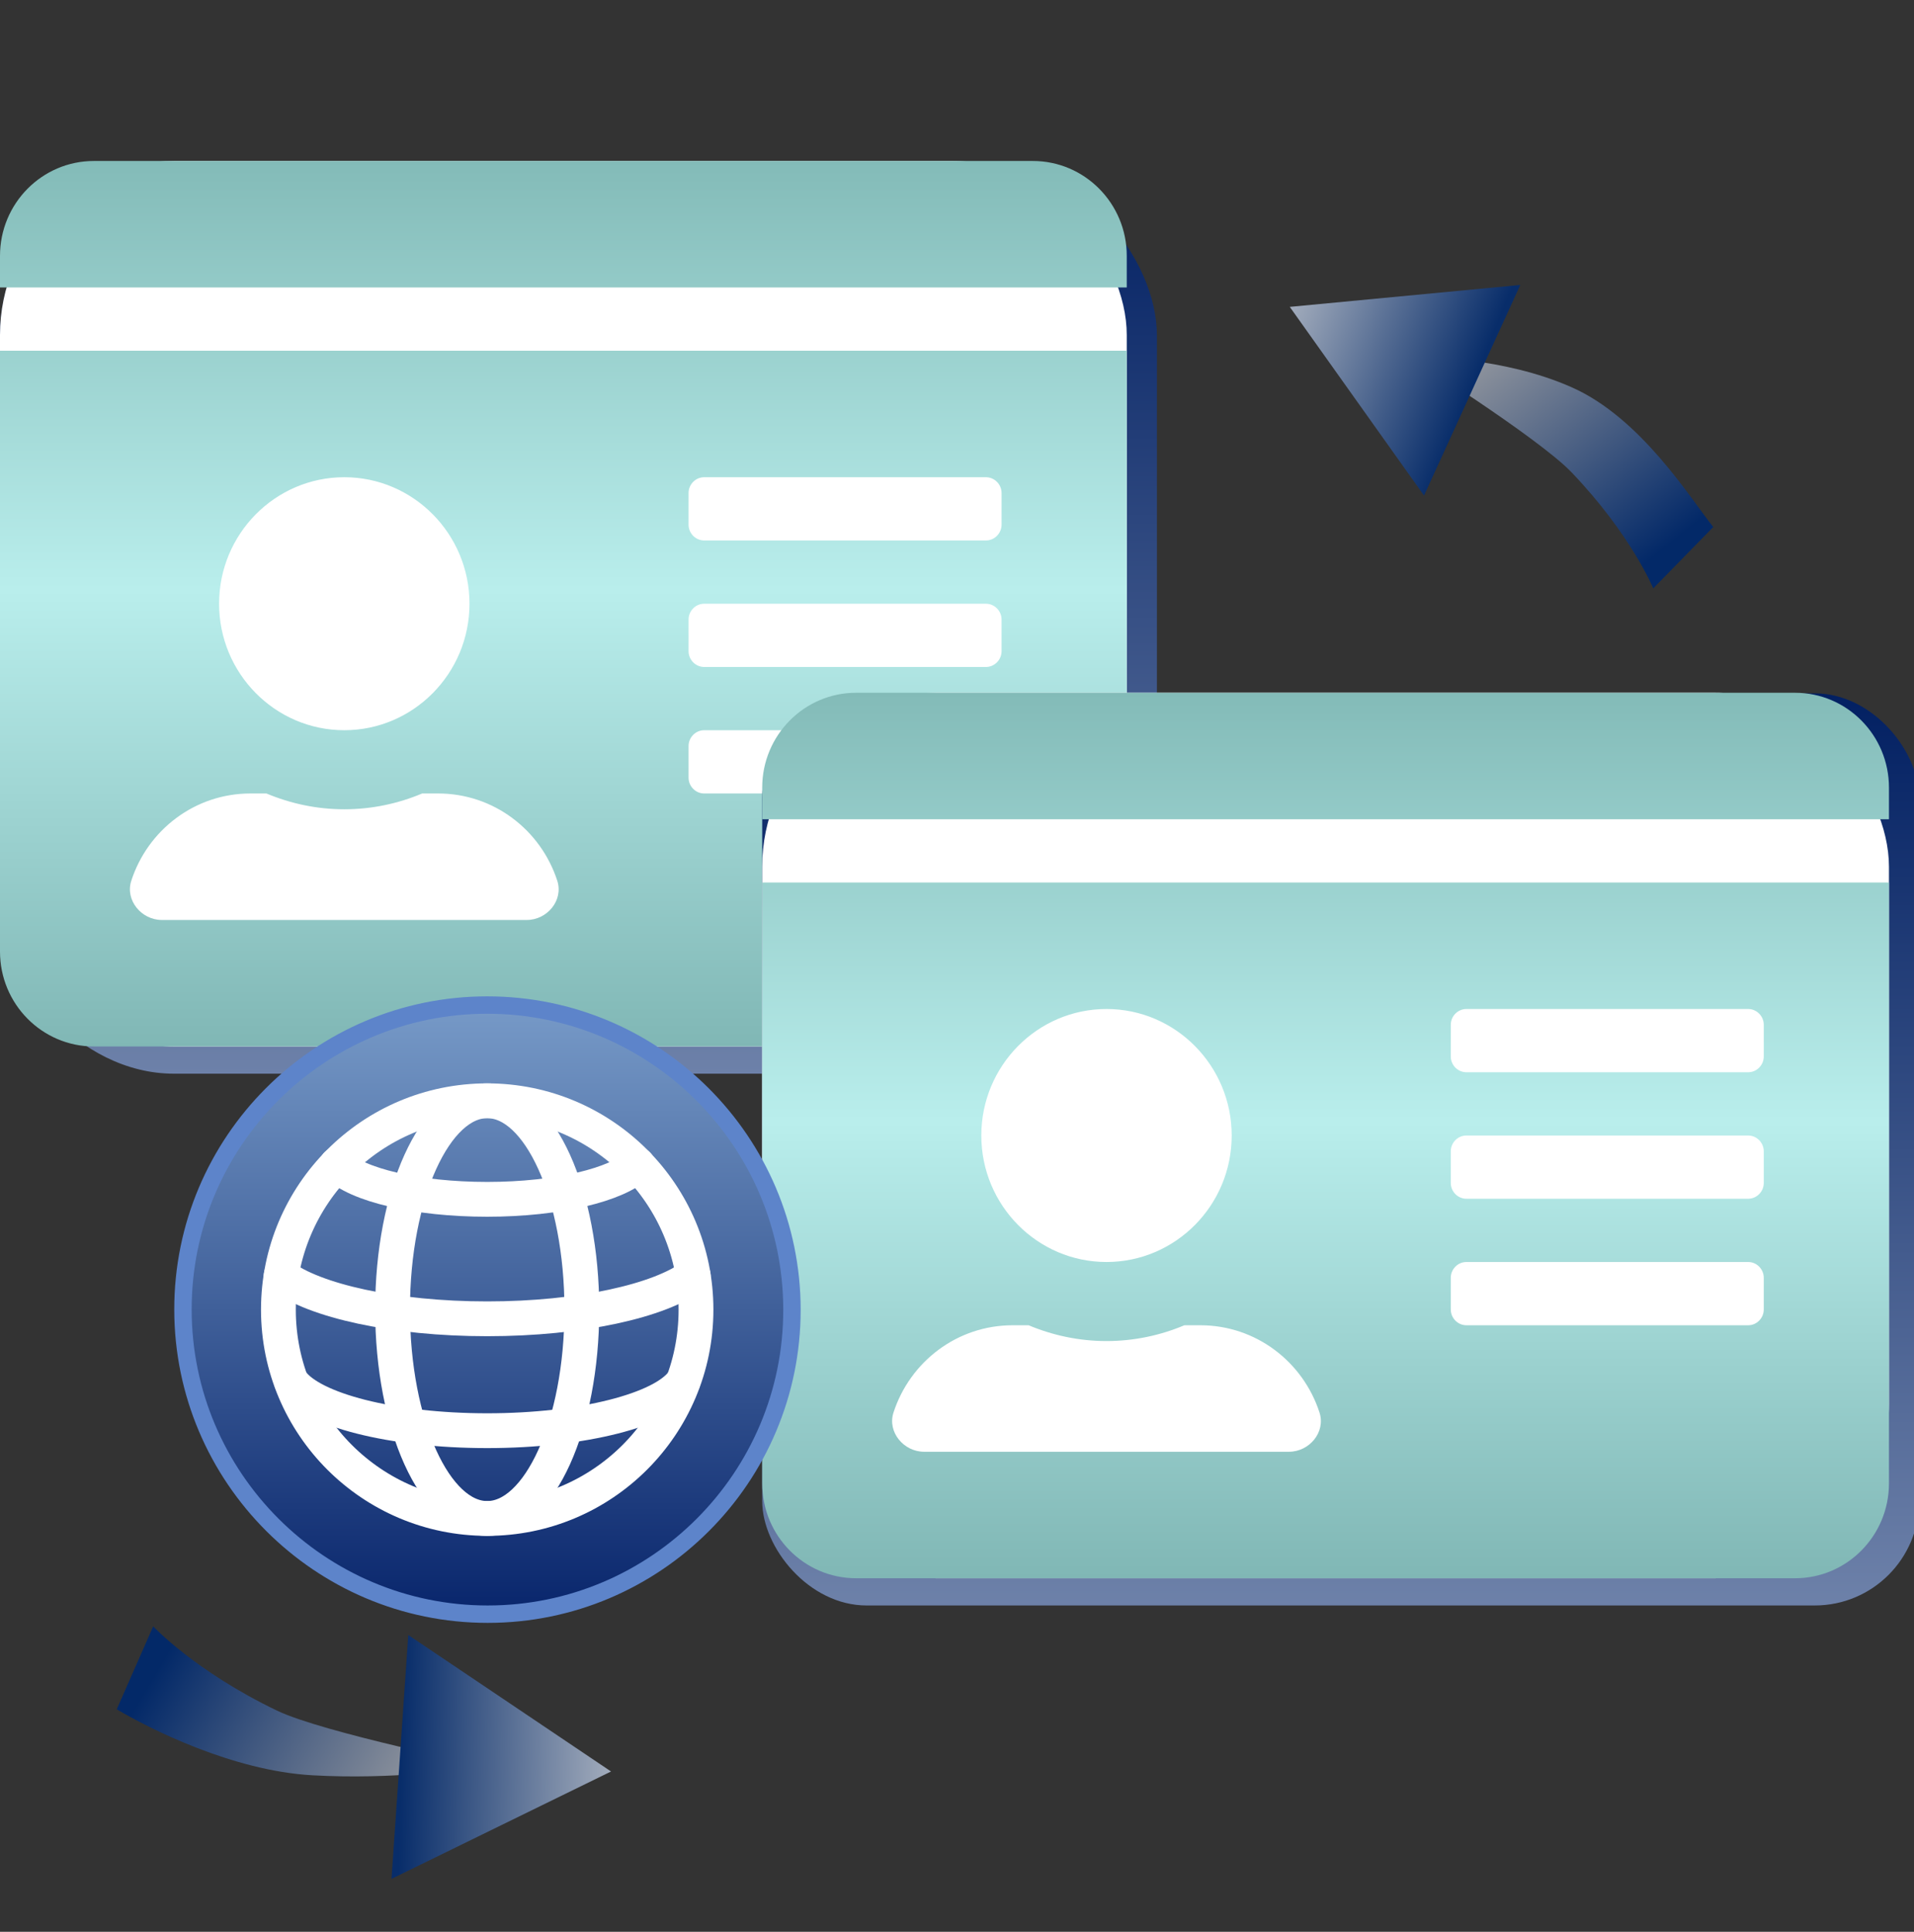
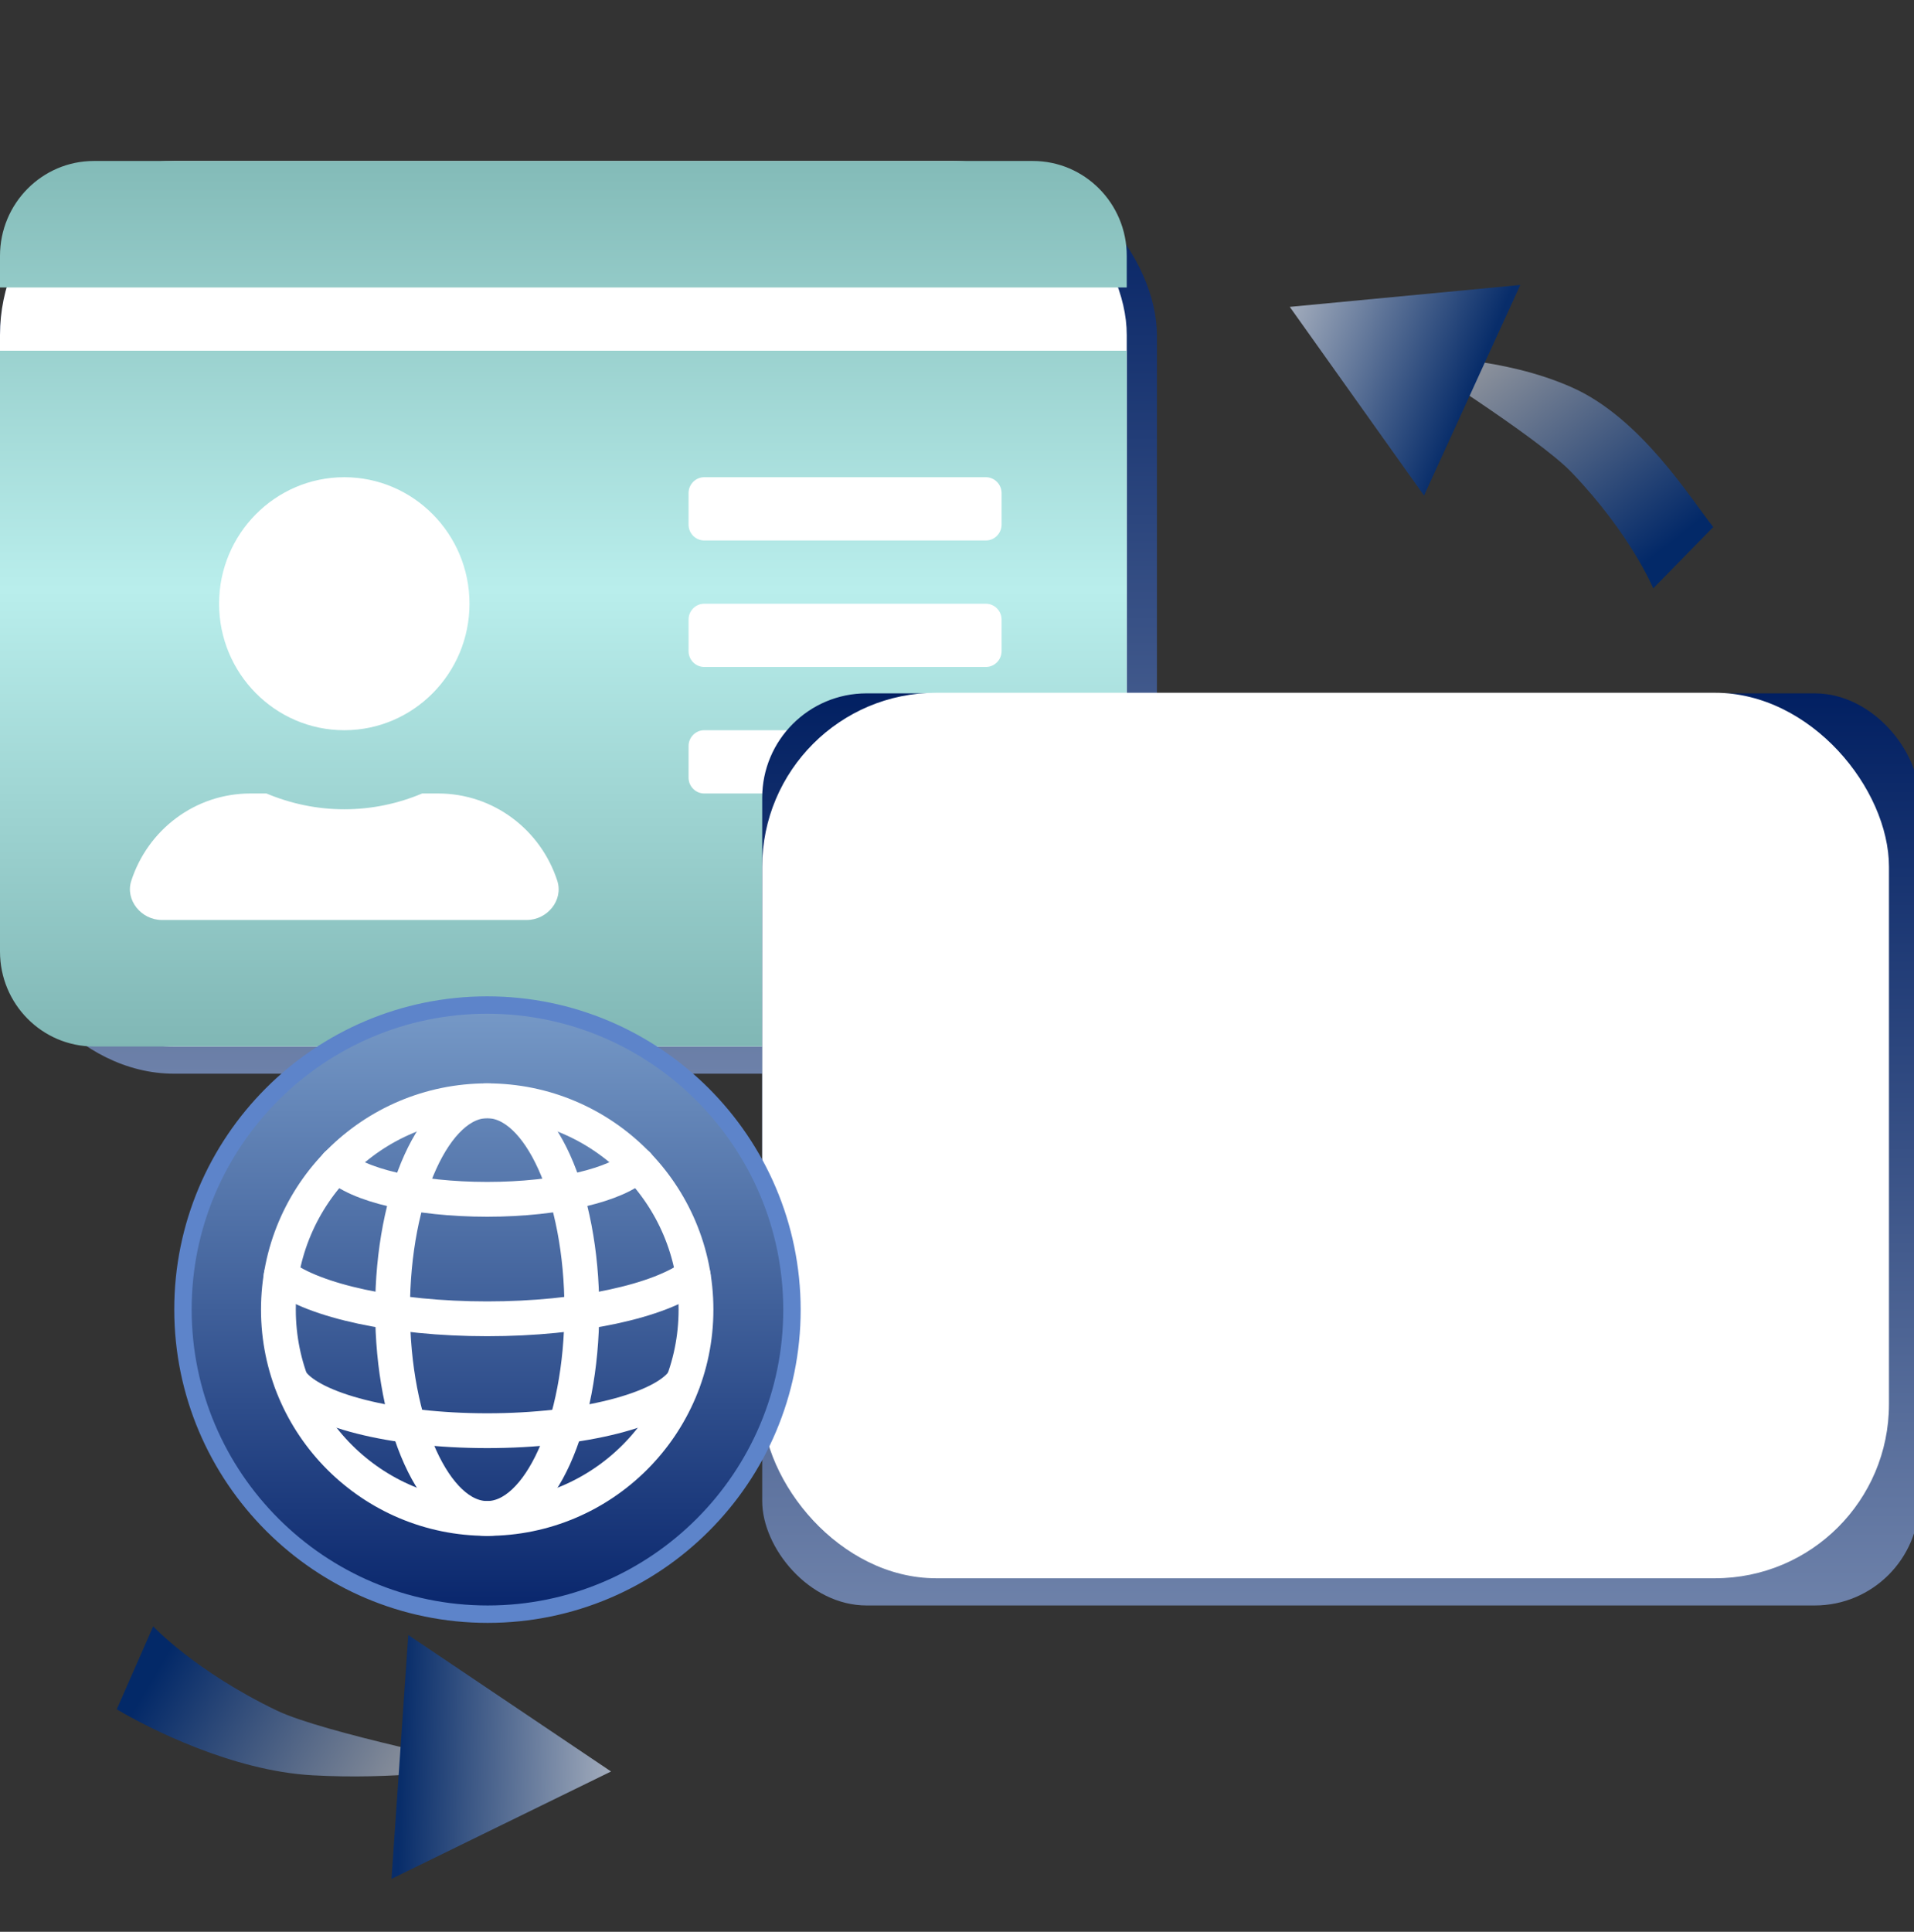
<svg xmlns="http://www.w3.org/2000/svg" width="110" height="111" viewBox="0 0 110 111" fill="none">
  <rect x="0" y="0" width="110" height="111" fill="#333333" stroke="none" />
  <g clip-path="url(#clip0_1325_55)">
    <rect y="9.284" width="66.49" height="52.41" rx="10" fill="url(#paint0_linear_1325_55)" />
    <rect y="9.25" width="64.756" height="50.88" rx="10" fill="white" />
    <path d="M59.359 9.25H5.396C2.417 9.25 0 11.692 0 14.701V16.518H64.756V14.701C64.756 11.692 62.339 9.25 59.359 9.25ZM0 54.678C0 57.688 2.417 60.13 5.396 60.13H59.359C62.339 60.13 64.756 57.688 64.756 54.678V20.153H0V54.678ZM39.573 28.33C39.573 27.83 39.978 27.421 40.472 27.421H56.661C57.156 27.421 57.561 27.83 57.561 28.33V30.147C57.561 30.647 57.156 31.055 56.661 31.055H40.472C39.978 31.055 39.573 30.647 39.573 30.147V28.33ZM39.573 35.598C39.573 35.099 39.978 34.69 40.472 34.69H56.661C57.156 34.69 57.561 35.099 57.561 35.598V37.416C57.561 37.915 57.156 38.324 56.661 38.324H40.472C39.978 38.324 39.573 37.915 39.573 37.416V35.598ZM39.573 42.867C39.573 42.367 39.978 41.958 40.472 41.958H56.661C57.156 41.958 57.561 42.367 57.561 42.867V44.684C57.561 45.184 57.156 45.593 56.661 45.593H40.472C39.978 45.593 39.573 45.184 39.573 44.684V42.867ZM19.787 27.421C23.755 27.421 26.982 30.681 26.982 34.69C26.982 38.699 23.755 41.958 19.787 41.958C15.818 41.958 12.591 38.699 12.591 34.69C12.591 30.681 15.818 27.421 19.787 27.421ZM7.544 50.612C8.488 47.694 11.197 45.593 14.39 45.593H15.312C16.695 46.172 18.201 46.501 19.787 46.501C21.372 46.501 22.889 46.172 24.261 45.593H25.183C28.376 45.593 31.085 47.694 32.029 50.612C32.389 51.737 31.445 52.861 30.276 52.861H9.297C8.128 52.861 7.184 51.725 7.544 50.612Z" fill="url(#paint1_linear_1325_55)" />
    <rect x="43.805" y="39.84" width="66.49" height="52.41" rx="6" fill="url(#paint2_linear_1325_55)" />
    <rect x="43.805" y="39.806" width="64.756" height="50.88" rx="10" fill="white" />
-     <path d="M103.165 39.806H49.202C46.222 39.806 43.805 42.248 43.805 45.257V47.075H108.561V45.257C108.561 42.248 106.144 39.806 103.165 39.806ZM43.805 85.234C43.805 88.244 46.222 90.686 49.202 90.686H103.165C106.144 90.686 108.561 88.244 108.561 85.234V50.709H43.805V85.234ZM83.378 58.886C83.378 58.386 83.783 57.977 84.278 57.977H100.467C100.961 57.977 101.366 58.386 101.366 58.886V60.703C101.366 61.203 100.961 61.612 100.467 61.612H84.278C83.783 61.612 83.378 61.203 83.378 60.703V58.886ZM83.378 66.154C83.378 65.655 83.783 65.246 84.278 65.246H100.467C100.961 65.246 101.366 65.655 101.366 66.154V67.972C101.366 68.471 100.961 68.88 100.467 68.88H84.278C83.783 68.88 83.378 68.471 83.378 67.972V66.154ZM83.378 73.423C83.378 72.923 83.783 72.514 84.278 72.514H100.467C100.961 72.514 101.366 72.923 101.366 73.423V75.24C101.366 75.74 100.961 76.149 100.467 76.149H84.278C83.783 76.149 83.378 75.74 83.378 75.24V73.423ZM63.592 57.977C67.561 57.977 70.787 61.237 70.787 65.246C70.787 69.255 67.561 72.514 63.592 72.514C59.623 72.514 56.397 69.255 56.397 65.246C56.397 61.237 59.623 57.977 63.592 57.977ZM51.349 81.168C52.293 78.25 55.003 76.149 58.196 76.149H59.117C60.5 76.728 62.007 77.057 63.592 77.057C65.177 77.057 66.695 76.728 68.066 76.149H68.988C72.181 76.149 74.89 78.25 75.835 81.168C76.195 82.293 75.25 83.417 74.081 83.417H53.103C51.934 83.417 50.989 82.281 51.349 81.168Z" fill="url(#paint3_linear_1325_55)" />
    <path d="M28 57.75C18.35 57.75 10.506 65.6 10.515 75.25C10.523 84.9 18.38 92.75 28.03 92.75C37.68 92.75 45.523 84.9 45.515 75.25C45.506 65.6 37.65 57.75 28 57.75Z" fill="url(#paint4_linear_1325_55)" stroke="#5D84CA" />
    <path d="M28 63.25C34.627 63.25 40 68.623 40 75.25C40 81.877 34.627 87.25 28 87.25C21.373 87.25 16 81.877 16 75.25C16 68.623 21.373 63.25 28 63.25Z" stroke="white" stroke-width="2" stroke-linecap="round" stroke-linejoin="round" />
    <path d="M39.842 73.296C37.927 74.748 33.347 75.778 28 75.778C22.654 75.778 18.073 74.748 16.158 73.296M36.647 66.92C35.498 68.069 32.066 68.913 28 68.913C23.934 68.913 20.502 68.082 19.353 66.92" stroke="white" stroke-width="2" stroke-linecap="round" stroke-linejoin="round" />
    <path d="M28 63.25C31.01 63.25 33.439 68.623 33.439 75.25C33.439 81.877 30.997 87.25 28 87.25C25.003 87.25 22.561 81.877 22.561 75.25C22.561 68.623 25.003 63.25 28 63.25Z" stroke="white" stroke-width="2" stroke-linecap="round" stroke-linejoin="round" />
    <path d="M39.248 79.395C38.099 81.006 33.492 82.207 28 82.207C22.508 82.207 17.914 81.006 16.752 79.395" stroke="white" stroke-width="2" stroke-linecap="round" stroke-linejoin="round" />
    <path d="M90.321 27.141C88.395 25.128 80.752 20.332 80.752 20.332C82.034 20.576 86.321 20.486 90.321 22.25C94.32 24.014 97.174 28.679 98.462 30.282L95.014 33.808C95.014 33.808 93.743 30.72 90.321 27.141Z" fill="url(#paint5_linear_1325_55)" />
    <path d="M74.125 17.633L87.373 16.373L81.84 28.475L74.125 17.633Z" fill="url(#paint6_linear_1325_55)" />
    <path d="M15.919 98.291C18.569 99.563 27.902 101.459 27.902 101.459C26.545 101.695 22.57 102.263 17.963 102.008C13.357 101.753 8.578 99.32 6.709 98.216L8.804 93.45C8.804 93.45 11.208 96.029 15.919 98.291Z" fill="url(#paint7_linear_1325_55)" />
    <path d="M35.117 101.789L22.5 107.959L23.465 93.948L35.117 101.789Z" fill="url(#paint8_linear_1325_55)" />
  </g>
  <defs>
    <linearGradient id="paint0_linear_1325_55" x1="33.245" y1="9.284" x2="33.245" y2="61.694" gradientUnits="userSpaceOnUse">
      <stop stop-color="#022062" />
      <stop offset="1" stop-color="#6D81A9" />
    </linearGradient>
    <linearGradient id="paint1_linear_1325_55" x1="32.378" y1="9.25" x2="32.378" y2="60.13" gradientUnits="userSpaceOnUse">
      <stop stop-color="#83BBB8" />
      <stop offset="0.484" stop-color="#B9EEEC" />
      <stop offset="1" stop-color="#80B7B5" />
    </linearGradient>
    <linearGradient id="paint2_linear_1325_55" x1="77.051" y1="39.84" x2="77.051" y2="92.25" gradientUnits="userSpaceOnUse">
      <stop stop-color="#022062" />
      <stop offset="1" stop-color="#6D81A9" />
    </linearGradient>
    <linearGradient id="paint3_linear_1325_55" x1="76.183" y1="39.806" x2="76.183" y2="90.686" gradientUnits="userSpaceOnUse">
      <stop stop-color="#83BBB8" />
      <stop offset="0.484" stop-color="#B9EEEC" />
      <stop offset="1" stop-color="#80B7B5" />
    </linearGradient>
    <linearGradient id="paint4_linear_1325_55" x1="28" y1="58.25" x2="28" y2="92.25" gradientUnits="userSpaceOnUse">
      <stop stop-color="#7598C6" />
      <stop offset="1" stop-color="#0A276D" />
    </linearGradient>
    <linearGradient id="paint5_linear_1325_55" x1="93.802" y1="32.998" x2="82.875" y2="19.411" gradientUnits="userSpaceOnUse">
      <stop stop-color="#032968" />
      <stop offset="1" stop-color="#A4A4A5" />
    </linearGradient>
    <linearGradient id="paint6_linear_1325_55" x1="70.33" y1="16.245" x2="84.682" y2="22.034" gradientUnits="userSpaceOnUse">
      <stop stop-color="#D9D9D9" />
      <stop offset="1" stop-color="#082D6A" />
    </linearGradient>
    <linearGradient id="paint7_linear_1325_55" x1="10.303" y1="93.8" x2="26.148" y2="103.158" gradientUnits="userSpaceOnUse">
      <stop stop-color="#032968" />
      <stop offset="1" stop-color="#A4A4A5" />
    </linearGradient>
    <linearGradient id="paint8_linear_1325_55" x1="39.382" y1="101.749" x2="23.052" y2="101.367" gradientUnits="userSpaceOnUse">
      <stop stop-color="#D9D9D9" />
      <stop offset="1" stop-color="#082D6A" />
    </linearGradient>
    <clipPath id="clip0_1325_55">
      <rect width="110" height="110" fill="white" transform="translate(0 0.25)" />
    </clipPath>
  </defs>
</svg>